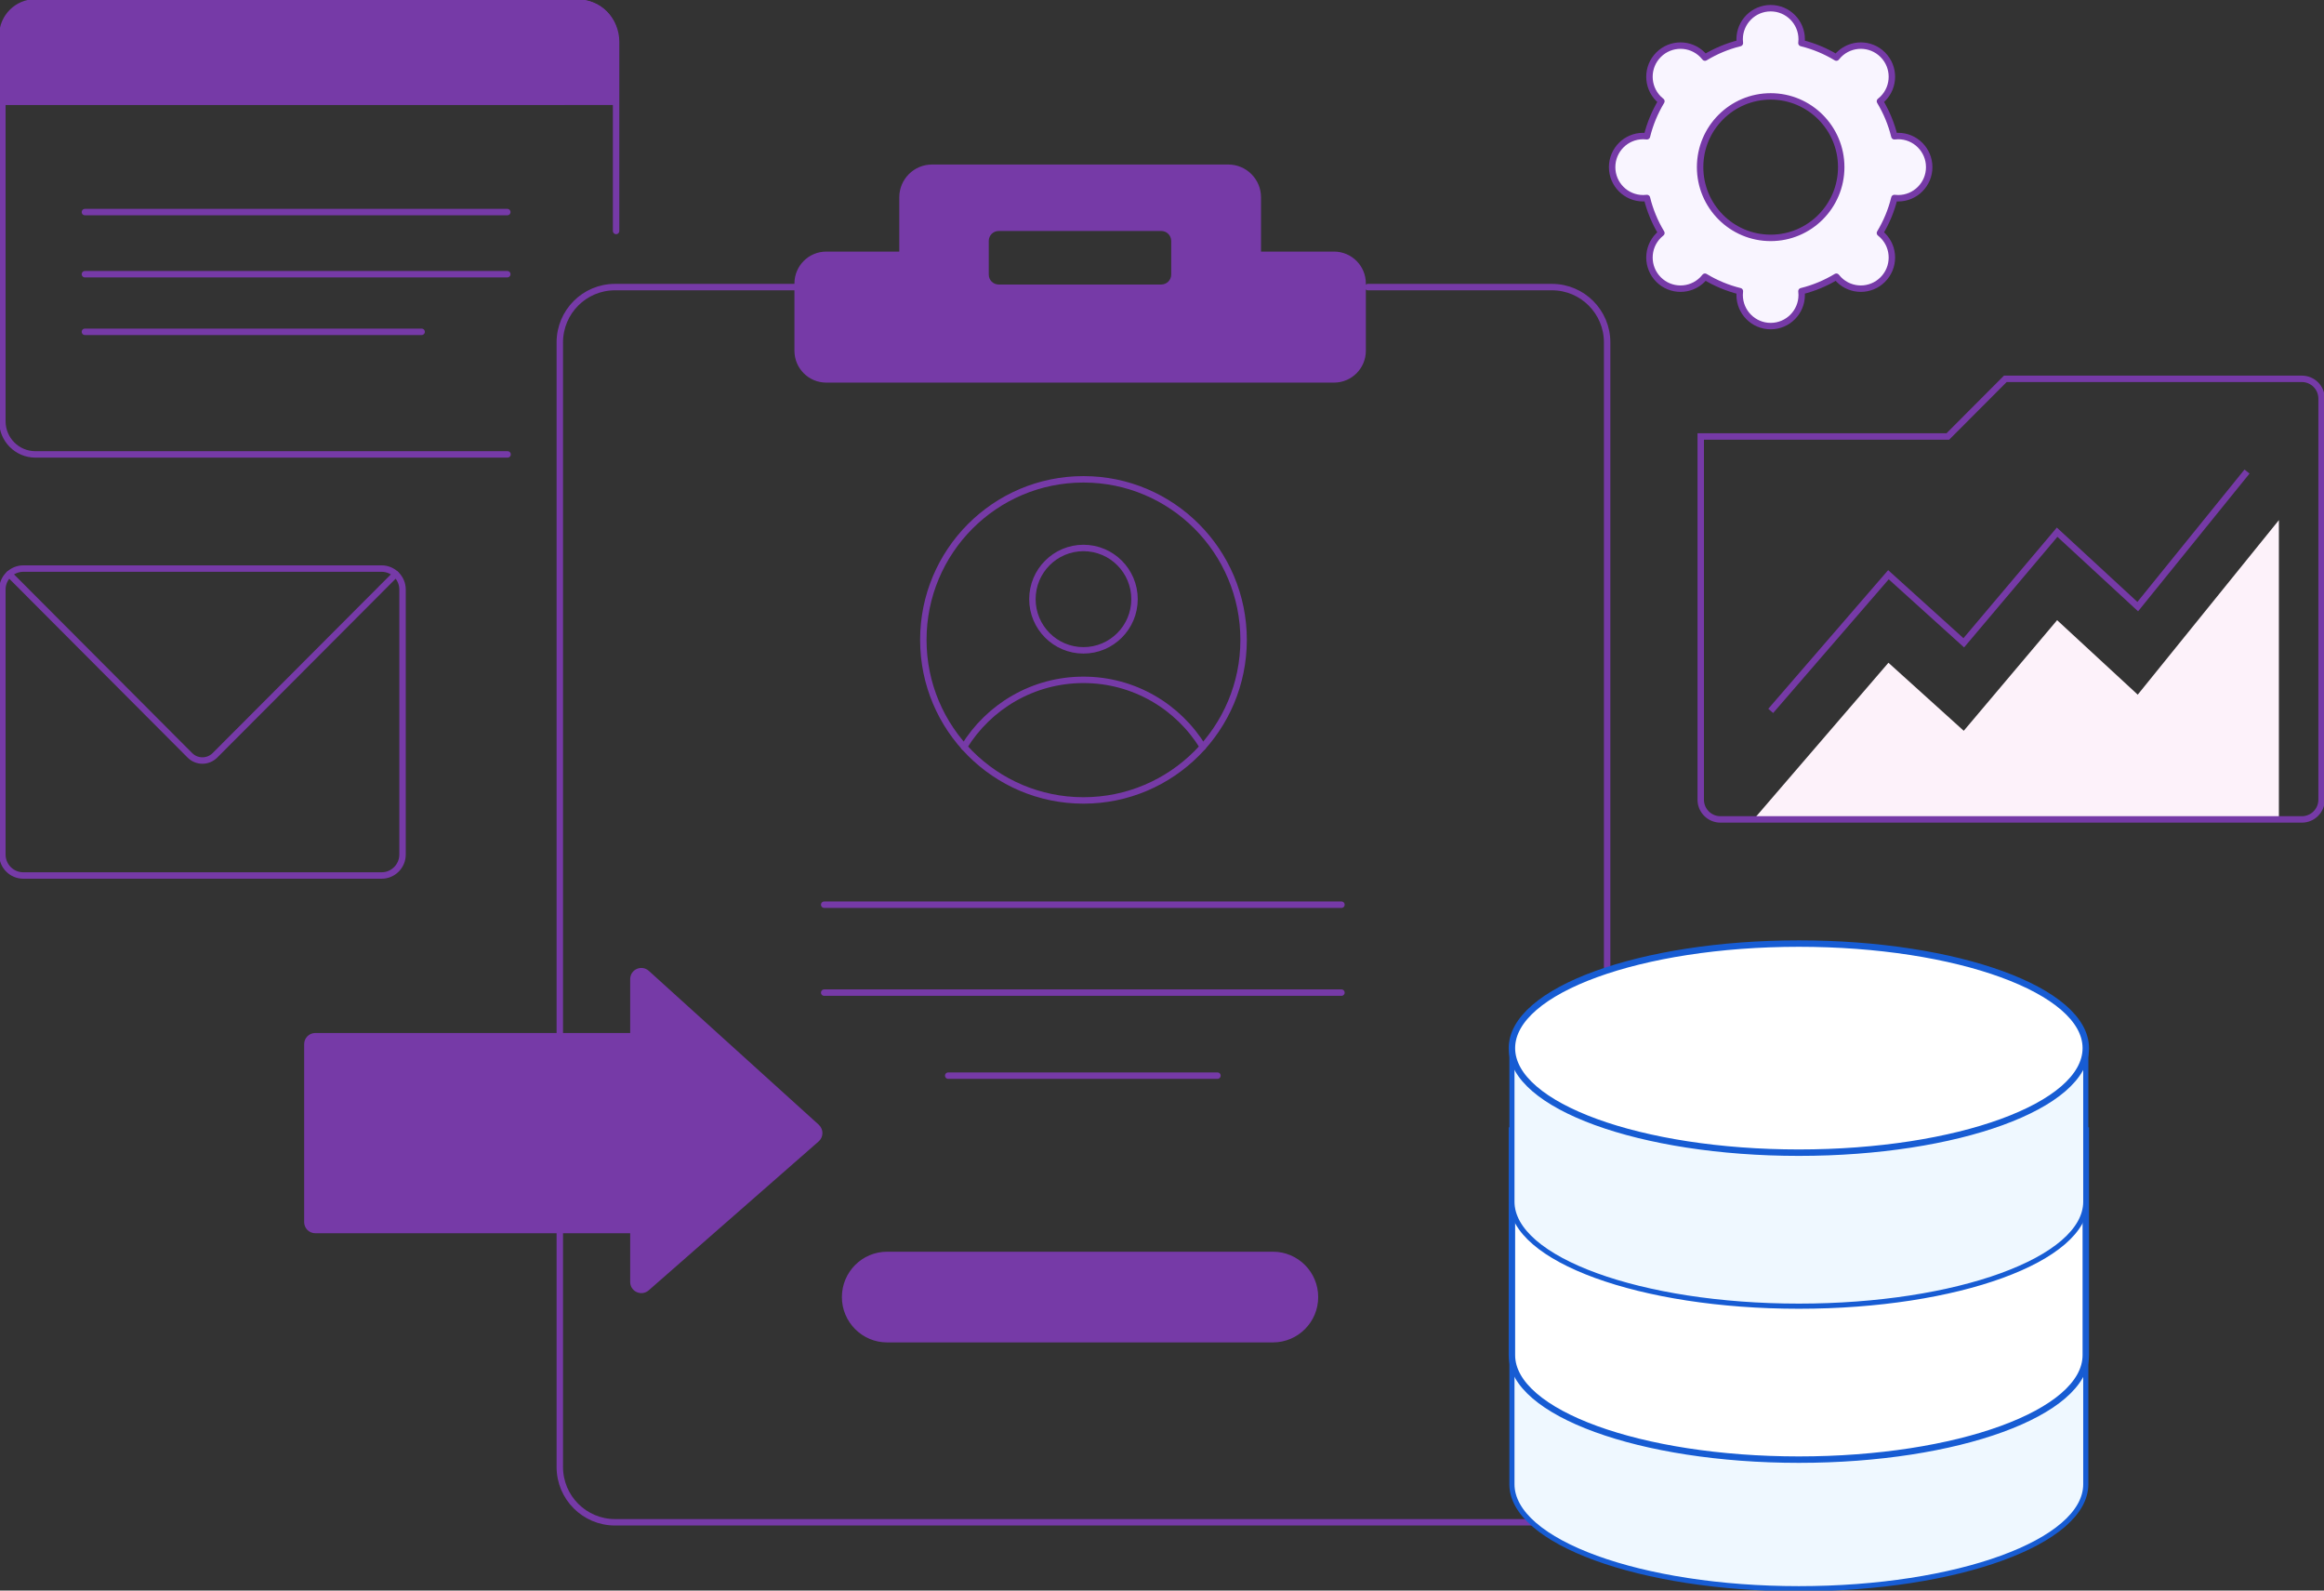
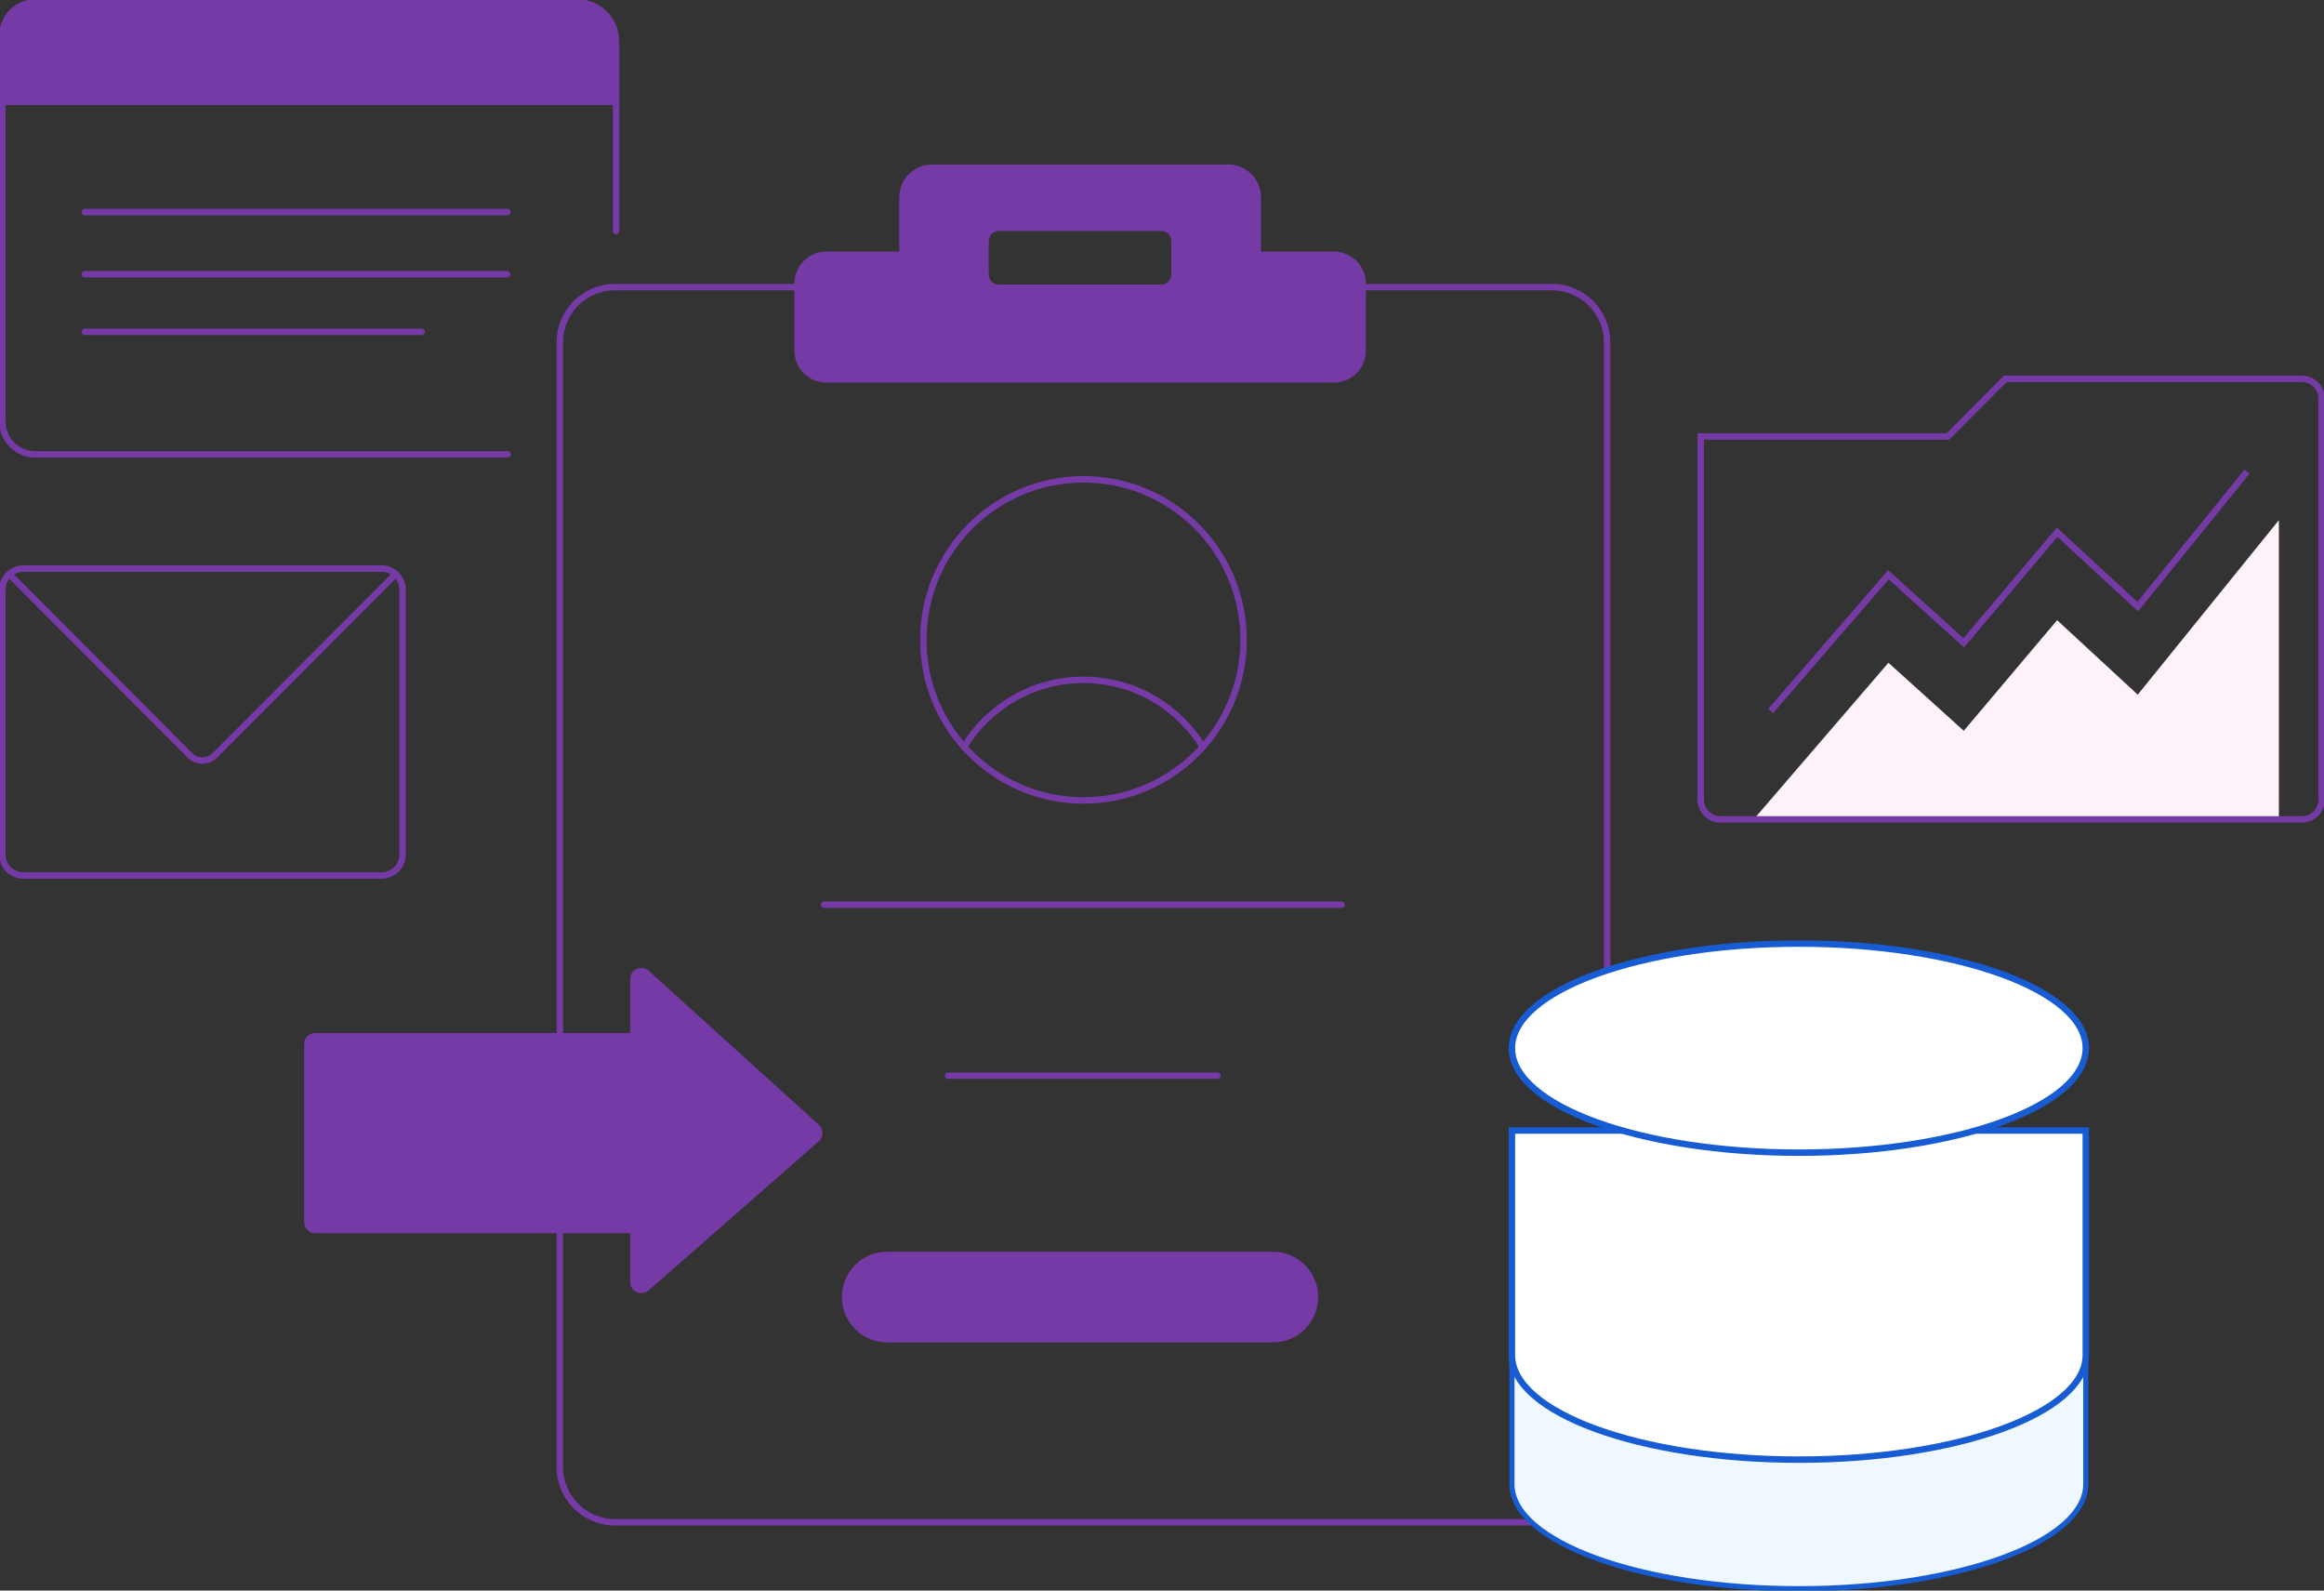
<svg xmlns="http://www.w3.org/2000/svg" width="361" height="247" viewBox="0 0 361 247" fill="none">
  <rect x="0" y="0" width="361" height="247" fill="#333333" stroke="none" />
  <g clip-path="url(#clip0_3940_9266)">
    <path d="M212.484 44.582H241.071C245.81 44.582 249.646 48.428 249.646 53.178V227.803C249.646 232.553 245.81 236.398 241.071 236.398H95.532C90.794 236.398 86.957 232.553 86.957 227.803V53.178C86.957 48.428 90.794 44.582 95.532 44.582H123.804" stroke="#763AA7" stroke-linecap="round" stroke-linejoin="round" />
    <path d="M207.233 39.471H195.481V30.64C195.481 28.052 193.383 25.949 190.801 25.949H144.77C142.188 25.949 140.09 28.052 140.09 30.64V39.471H128.338C125.837 39.471 123.805 41.508 123.805 44.015V54.471C123.805 56.979 125.837 59.015 128.338 59.015H207.233C209.734 59.015 211.766 56.979 211.766 54.471V44.015C211.766 41.508 209.734 39.471 207.233 39.471ZM182.328 42.64C182.328 43.714 181.463 44.582 180.392 44.582H155.128C154.057 44.582 153.191 43.714 153.191 42.64V37.413C153.191 36.339 154.057 35.471 155.128 35.471H180.392C181.463 35.471 182.328 36.339 182.328 37.413V42.64Z" fill="#763AA7" stroke="#763AA7" stroke-width="0.8" stroke-linecap="round" stroke-linejoin="round" />
    <path d="M168.301 124.301C182.039 124.301 193.176 113.138 193.176 99.367C193.176 85.597 182.039 74.434 168.301 74.434C154.563 74.434 143.426 85.597 143.426 99.367C143.426 113.138 154.563 124.301 168.301 124.301Z" stroke="#763AA7" stroke-linecap="round" stroke-linejoin="round" />
    <path d="M149.75 115.979C153.579 109.736 160.453 105.574 168.302 105.574C176.151 105.574 183.024 109.736 186.854 115.979" stroke="#763AA7" stroke-linecap="round" stroke-linejoin="round" />
-     <path d="M168.301 100.993C172.68 100.993 176.231 97.434 176.231 93.044C176.231 88.654 172.68 85.096 168.301 85.096C163.921 85.096 160.371 88.654 160.371 93.044C160.371 97.434 163.921 100.993 168.301 100.993Z" stroke="#763AA7" stroke-linecap="round" stroke-linejoin="round" />
    <path d="M128.027 140.492H208.374" stroke="#763AA7" stroke-linecap="round" stroke-linejoin="round" />
-     <path d="M128.027 154.146H208.374" stroke="#763AA7" stroke-linecap="round" stroke-linejoin="round" />
    <path d="M147.293 167.037H189.113" stroke="#763AA7" stroke-linecap="round" stroke-linejoin="round" />
    <path d="M197.732 194.779H137.807C134.145 194.779 131.176 197.754 131.176 201.423C131.176 205.092 134.145 208.066 137.807 208.066H197.732C201.394 208.066 204.363 205.092 204.363 201.423C204.363 197.754 201.394 194.779 197.732 194.779Z" fill="#763AA7" stroke="#763AA7" stroke-width="0.8" stroke-linecap="round" stroke-linejoin="round" />
    <path d="M126.913 174.956L100.512 151.059C99.654 150.287 98.29 150.89 98.29 152.051V160.816H48.972C48.239 160.816 47.645 161.412 47.645 162.147V189.779C47.645 190.515 48.239 191.11 48.972 191.11H98.29V199.074C98.29 200.221 99.632 200.831 100.498 200.081L126.898 176.956C127.5 176.434 127.507 175.5 126.913 174.963V174.956Z" fill="#763AA7" stroke="#763AA7" stroke-width="0.8" stroke-linecap="round" stroke-linejoin="round" />
    <path d="M59.279 135.957H3.617C1.827 135.957 0.367 134.501 0.367 132.699V91.552C0.367 90.655 0.734 89.839 1.321 89.251C1.908 88.663 2.722 88.295 3.617 88.295H59.279C61.069 88.295 62.529 89.751 62.529 91.552V132.699C62.529 134.493 61.077 135.957 59.279 135.957Z" stroke="#763AA7" stroke-linecap="round" stroke-linejoin="round" />
    <path d="M61.464 89.154L33.391 117.294C32.312 118.374 30.566 118.374 29.495 117.294L1.422 89.147" stroke="#763AA7" stroke-linecap="round" stroke-linejoin="round" />
-     <path d="M250.422 25.955C250.422 28.624 252.579 30.786 255.241 30.786C255.439 30.786 255.637 30.771 255.828 30.749C256.305 32.691 257.068 34.522 258.073 36.183C257.919 36.301 257.772 36.433 257.633 36.573C255.748 38.463 255.748 41.522 257.633 43.411C259.518 45.301 262.57 45.301 264.455 43.411C264.594 43.272 264.719 43.124 264.844 42.97C266.509 43.977 268.328 44.742 270.265 45.22C270.243 45.411 270.228 45.61 270.228 45.808C270.228 48.477 272.385 50.639 275.048 50.639C277.71 50.639 279.867 48.477 279.867 45.808C279.867 45.61 279.852 45.411 279.83 45.22C281.767 44.742 283.593 43.97 285.251 42.97C285.369 43.124 285.501 43.272 285.64 43.411C287.525 45.301 290.577 45.301 292.462 43.411C294.348 41.522 294.348 38.463 292.462 36.573C292.323 36.433 292.176 36.308 292.022 36.183C293.027 34.514 293.79 32.691 294.267 30.749C294.458 30.771 294.656 30.786 294.854 30.786C297.516 30.786 299.673 28.624 299.673 25.955C299.673 23.286 297.516 21.124 294.854 21.124C294.656 21.124 294.458 21.139 294.267 21.161C293.79 19.22 293.02 17.389 292.022 15.727C292.176 15.61 292.323 15.477 292.462 15.338C294.348 13.448 294.348 10.389 292.462 8.499C290.577 6.61 287.525 6.61 285.64 8.499C285.501 8.639 285.376 8.786 285.251 8.941C283.586 7.933 281.767 7.169 279.83 6.691C279.852 6.499 279.867 6.301 279.867 6.102C279.867 3.433 277.71 1.271 275.048 1.271C272.385 1.271 270.228 3.433 270.228 6.102C270.228 6.301 270.243 6.499 270.265 6.691C268.328 7.169 266.502 7.941 264.844 8.941C264.726 8.786 264.594 8.639 264.455 8.499C262.57 6.61 259.518 6.61 257.633 8.499C255.748 10.389 255.748 13.448 257.633 15.338C257.772 15.477 257.919 15.602 258.073 15.727C257.068 17.396 256.305 19.22 255.828 21.161C255.637 21.139 255.439 21.124 255.241 21.124C252.579 21.124 250.422 23.286 250.422 25.955ZM264.088 25.955C264.088 19.889 268.996 14.97 275.048 14.97C281.099 14.97 286.007 19.889 286.007 25.955C286.007 32.022 281.099 36.941 275.048 36.941C268.996 36.941 264.088 32.022 264.088 25.955Z" fill="#F9F5FF" stroke="#763AA7" stroke-linecap="round" stroke-linejoin="round" />
    <path d="M0.367 15.721H87.573" stroke="#763AA7" stroke-linecap="round" stroke-linejoin="round" />
    <path d="M13.191 32.934H78.801" stroke="#763AA7" stroke-linecap="round" stroke-linejoin="round" />
    <path d="M13.191 42.58H78.801" stroke="#763AA7" stroke-linecap="round" stroke-linejoin="round" />
    <path d="M13.191 51.529H65.494" stroke="#763AA7" stroke-linecap="round" stroke-linejoin="round" />
    <path d="M9.678 10.455C10.824 10.455 11.754 9.523 11.754 8.374C11.754 7.225 10.824 6.293 9.678 6.293C8.531 6.293 7.602 7.225 7.602 8.374C7.602 9.523 8.531 10.455 9.678 10.455Z" fill="#763AA7" />
    <path d="M17.275 10.455C18.422 10.455 19.351 9.523 19.351 8.374C19.351 7.225 18.422 6.293 17.275 6.293C16.129 6.293 15.199 7.225 15.199 8.374C15.199 9.523 16.129 10.455 17.275 10.455Z" fill="#763AA7" />
    <path d="M25.228 10.455C26.375 10.455 27.304 9.523 27.304 8.374C27.304 7.225 26.375 6.293 25.228 6.293C24.082 6.293 23.152 7.225 23.152 8.374C23.152 9.523 24.082 10.455 25.228 10.455Z" fill="#763AA7" />
    <path d="M78.844 70.566H5.502C2.663 70.566 0.367 68.257 0.367 65.419V5.514C0.367 2.676 2.671 0.367 5.502 0.367H89.597C92.972 0.367 95.701 3.11 95.701 6.485V35.867" stroke="#763AA7" stroke-linecap="round" stroke-linejoin="round" />
    <path d="M234.855 206.641V230.479C234.855 239.442 254.808 246.714 279.427 246.714C304.045 246.714 323.998 239.442 323.998 230.479V206.641H234.863H234.855Z" fill="#EFF8FF" stroke="#175CD3" stroke-width="0.8" stroke-linecap="round" stroke-linejoin="round" />
    <path d="M234.855 175.559V210.434C234.855 219.397 254.808 226.669 279.427 226.669C304.045 226.669 323.998 219.397 323.998 210.434V175.559H234.863H234.855Z" fill="white" stroke="#175CD3" stroke-miterlimit="10" />
-     <path d="M234.855 162.766V186.604C234.855 195.567 254.808 202.839 279.427 202.839C304.045 202.839 323.998 195.567 323.998 186.604V162.766H234.863H234.855Z" fill="#EFF8FF" stroke="#175CD3" stroke-width="0.8" stroke-linecap="round" stroke-linejoin="round" />
    <path d="M279.427 179C304.043 179 323.998 171.731 323.998 162.765C323.998 153.798 304.043 146.529 279.427 146.529C254.811 146.529 234.855 153.798 234.855 162.765C234.855 171.731 254.811 179 279.427 179Z" fill="white" stroke="#175CD3" stroke-miterlimit="10" />
    <path d="M293.341 102.919L305.041 113.485L319.544 96.308L332.066 107.874L353.992 80.772V127.257H272.391L293.341 102.919Z" fill="#FDF2FA" />
    <path d="M357.566 58.83H311.498L302.571 67.779H264.184V124.183C264.184 125.874 265.555 127.249 267.243 127.249H357.566C359.253 127.249 360.625 125.874 360.625 124.183V61.896C360.625 60.205 359.253 58.83 357.566 58.83Z" stroke="#763AA7" stroke-miterlimit="10" />
    <path d="M275.055 110.396L293.342 89.249L305.043 99.822L319.545 82.646L332.067 94.204L349.042 73.227" stroke="#763AA7" stroke-miterlimit="10" />
    <path d="M0 6C0 2.686 2.686 0 6 0H90C93.314 0 96 2.686 96 6V16.307H0V6Z" fill="#763AA7" />
  </g>
  <defs>
    <clipPath id="clip0_3940_9266">
      <rect width="361" height="247" fill="white" />
    </clipPath>
  </defs>
</svg>